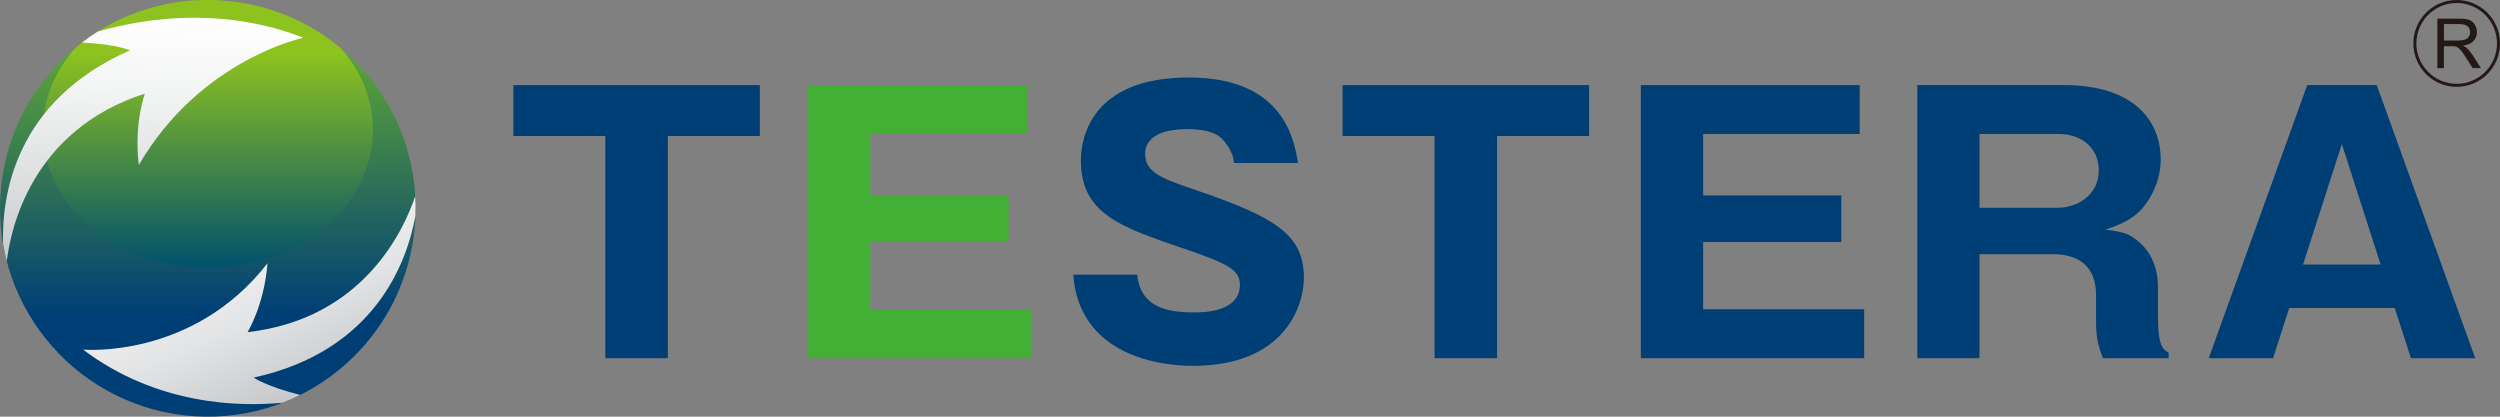
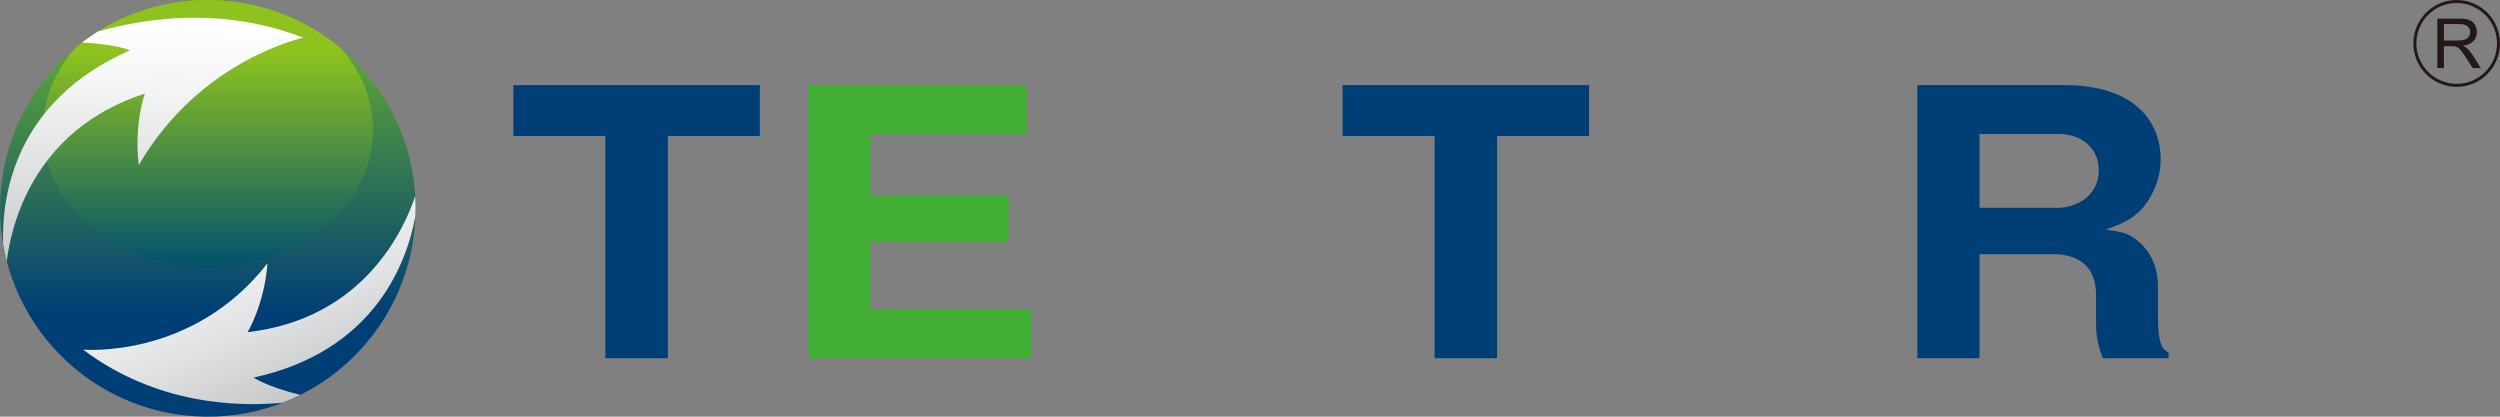
<svg xmlns="http://www.w3.org/2000/svg" id="_レイヤー_1" data-name="レイヤー_1" width="240" height="40" version="1.1" viewBox="0 0 240 40">
  <rect x="0" y="0" width="240" height="40" fill="#808080" stroke="none" />
  <defs>
    <style>
      .st0 {
        fill: url(#linear-gradient2);
      }

      .st1 {
        fill: #003f75;
      }

      .st2 {
        fill: #231815;
      }

      .st3 {
        fill: url(#linear-gradient1);
      }

      .st4 {
        fill: #44af35;
      }

      .st5 {
        fill: url(#linear-gradient3);
      }

      .st6 {
        fill: url(#linear-gradient);
      }
    </style>
    <linearGradient id="linear-gradient" x1="19.95" y1="0" x2="19.95" y2="40" gradientUnits="userSpaceOnUse">
      <stop offset="0" stop-color="#6fb92c" />
      <stop offset=".003" stop-color="#6fb92c" />
      <stop offset=".75" stop-color="#003f75" />
      <stop offset="1" stop-color="#003f75" />
    </linearGradient>
    <linearGradient id="linear-gradient1" x1="19.964" y1="0" x2="19.964" y2="25.694" gradientUnits="userSpaceOnUse">
      <stop offset=".2" stop-color="#8dc21f" />
      <stop offset="1" stop-color="#00516c" />
    </linearGradient>
    <linearGradient id="linear-gradient2" x1="15.05" y1="1.58" x2="14.34" y2="25.496" gradientUnits="userSpaceOnUse">
      <stop offset="0" stop-color="#fff" />
      <stop offset=".275" stop-color="#f4f5f5" />
      <stop offset=".743" stop-color="#d9dadb" />
      <stop offset="1" stop-color="#c8c9ca" />
    </linearGradient>
    <linearGradient id="linear-gradient3" x1="23.705" y1="25.692" x2="28.898" y2="37.926" gradientUnits="userSpaceOnUse">
      <stop offset="0" stop-color="#eeeeef" />
      <stop offset=".364" stop-color="#e3e4e5" />
      <stop offset=".985" stop-color="#c8c9ca" />
      <stop offset="1" stop-color="#c8c9ca" />
    </linearGradient>
  </defs>
  <g>
    <polygon class="st1" points="64.113 34.389 58.113 34.389 58.113 13.058 49.285 13.058 49.285 8.169 72.942 8.169 72.942 13.058 64.113 13.058 64.113 34.389" />
    <polygon class="st4" points="99.021 29.693 99.021 34.389 77.577 34.389 77.577 8.169 98.583 8.169 98.583 12.865 83.556 12.865 83.556 18.759 96.822 18.759 96.822 23.236 83.556 23.236 83.556 29.693 99.021 29.693" />
-     <path class="st1" d="M109.167,26.366c.298,2.989,2.626,3.624,5.421,3.624.883,0,4.441,0,4.441-2.652,0-1.441-1.159-2.037-5.474-3.502-6.012-2.06-9.791-3.32-9.791-8.443,0-2.06.933-7.954,10.357-7.954,9.122,0,10.122,5.993,10.488,8.211h-6.145c-.07-.997-.691-1.785-.863-1.992-.368-.462-.991-1.26-3.651-1.26-2.984,0-4.017,1.132-4.017,2.323,0,1.854,1.501,2.395,5.15,3.624,7.53,2.587,10.089,4.289,10.089,8.32,0,2.69-1.824,8.456-10.655,8.456-4.184,0-10.982-1.564-11.484-8.754h6.135Z" />
    <polygon class="st1" points="143.721 34.389 137.72 34.389 137.72 13.058 128.886 13.058 128.886 8.169 152.552 8.169 152.552 13.058 143.721 13.058 143.721 34.389" />
-     <polygon class="st1" points="178.962 29.693 178.962 34.389 157.519 34.389 157.519 8.169 178.53 8.169 178.53 12.865 163.503 12.865 163.503 18.759 176.766 18.759 176.766 23.236 163.503 23.236 163.503 29.693 178.962 29.693" />
    <path class="st1" d="M207.164,30.422c0,2.859.53,3.157,1.025,3.432v.534h-6.311c-.254-.705-.658-1.638-.658-3.362v-2.69c0-3.935-3.347-3.935-4.282-3.935h-6.906v9.987h-5.968V8.169h14.103c6.677,0,9.257,3.425,9.257,7.129,0,1.794-.697,3.417-1.689,4.625-1.028,1.187-2.258,1.656-3.591,2.118,1.37.199,2.025.291,2.79.864,1.727,1.232,2.23,3.026,2.23,4.653v2.865ZM190.033,19.95h7.473c1.824,0,3.975-1.135,3.975-3.604,0-2.191-1.719-3.481-3.82-3.481h-7.628v7.085Z" />
-     <path class="st1" d="M219.766,29.565l-1.551,4.823h-6.176l9.451-26.22h6.678l9.454,26.22h-6.172l-1.557-4.823h-10.128ZM228.537,25.393l-3.719-11.571-3.725,11.571h7.444Z" />
    <g>
      <path class="st6" d="M.04,18.745c-.693,11.026,7.664,20.521,18.665,21.215,10.994.687,20.462-7.681,21.155-18.708C40.554,10.224,32.196.729,21.195.047c-.417-.04-.841-.047-1.257-.047C9.493,0,.707,8.149.04,18.745" />
      <path class="st3" d="M7.336,4.502c-2.018,2.219-3.221,4.987-3.221,7.998,0,7.292,7.104,13.194,15.851,13.194,8.757-.017,15.846-5.924,15.846-13.222,0-2.956-1.172-5.674-3.126-7.878C29.545,1.987,25.582.324,21.195.047c-.417-.04-.841-.047-1.272-.047-4.734,0-9.127,1.672-12.587,4.502" />
      <path class="st0" d="M9.393,3.028c-.521.325-1.03.685-1.513,1.057,3.326.163,4.599.746,4.599.746C1.378,9.699.155,18.864.296,23.416c.099.569.213,1.121.354,1.674.375-3.144,2.384-12.604,13.26-16.106,0,0-1.064,2.833-.587,6.861C19.257,5.664,29.133,3.624,29.133,3.624c-3.634-1.411-7.222-1.923-10.442-1.923-3.821,0-7.104.7-9.299,1.327" />
      <path class="st5" d="M23.766,31.888s1.591-2.564,1.915-6.616c-7.175,9.238-17.702,8.29-17.702,8.29,7.081,5.342,15,5.499,19.161,5.099.564-.218,1.13-.469,1.683-.749-3.317-.831-4.472-1.665-4.472-1.665,11.575-2.526,14.695-10.961,15.532-15.528.027-.636.019-1.269-.023-1.885-1.046,3.125-4.908,11.78-16.094,13.054" />
    </g>
  </g>
  <g>
    <path class="st2" d="M235.841.287c2.133,0,3.871,1.74,3.871,3.881s-1.738,3.879-3.871,3.879-3.87-1.738-3.87-3.879,1.735-3.881,3.87-3.881M235.841,0c-2.297,0-4.157,1.864-4.157,4.168s1.86,4.167,4.157,4.167,4.159-1.865,4.159-4.167-1.861-4.168-4.159-4.168h0Z" />
    <path class="st2" d="M233.988,6.544V1.79h2.103c.425,0,.744.041.965.128.221.085.396.237.527.453.132.218.196.455.196.718,0,.337-.107.622-.326.85-.218.233-.552.379-1.009.442.167.078.294.158.378.238.186.166.357.377.523.63l.824,1.294h-.79l-.627-.988c-.184-.287-.335-.505-.454-.655-.117-.152-.226-.259-.319-.318-.093-.063-.188-.102-.287-.126-.069-.017-.183-.023-.346-.023h-.73v2.11h-.627ZM234.616,3.889h1.351c.286,0,.511-.032.672-.093.16-.056.285-.152.37-.282.084-.133.126-.273.126-.426,0-.226-.083-.412-.245-.557-.163-.144-.419-.218-.77-.218h-1.503v1.576Z" />
  </g>
</svg>